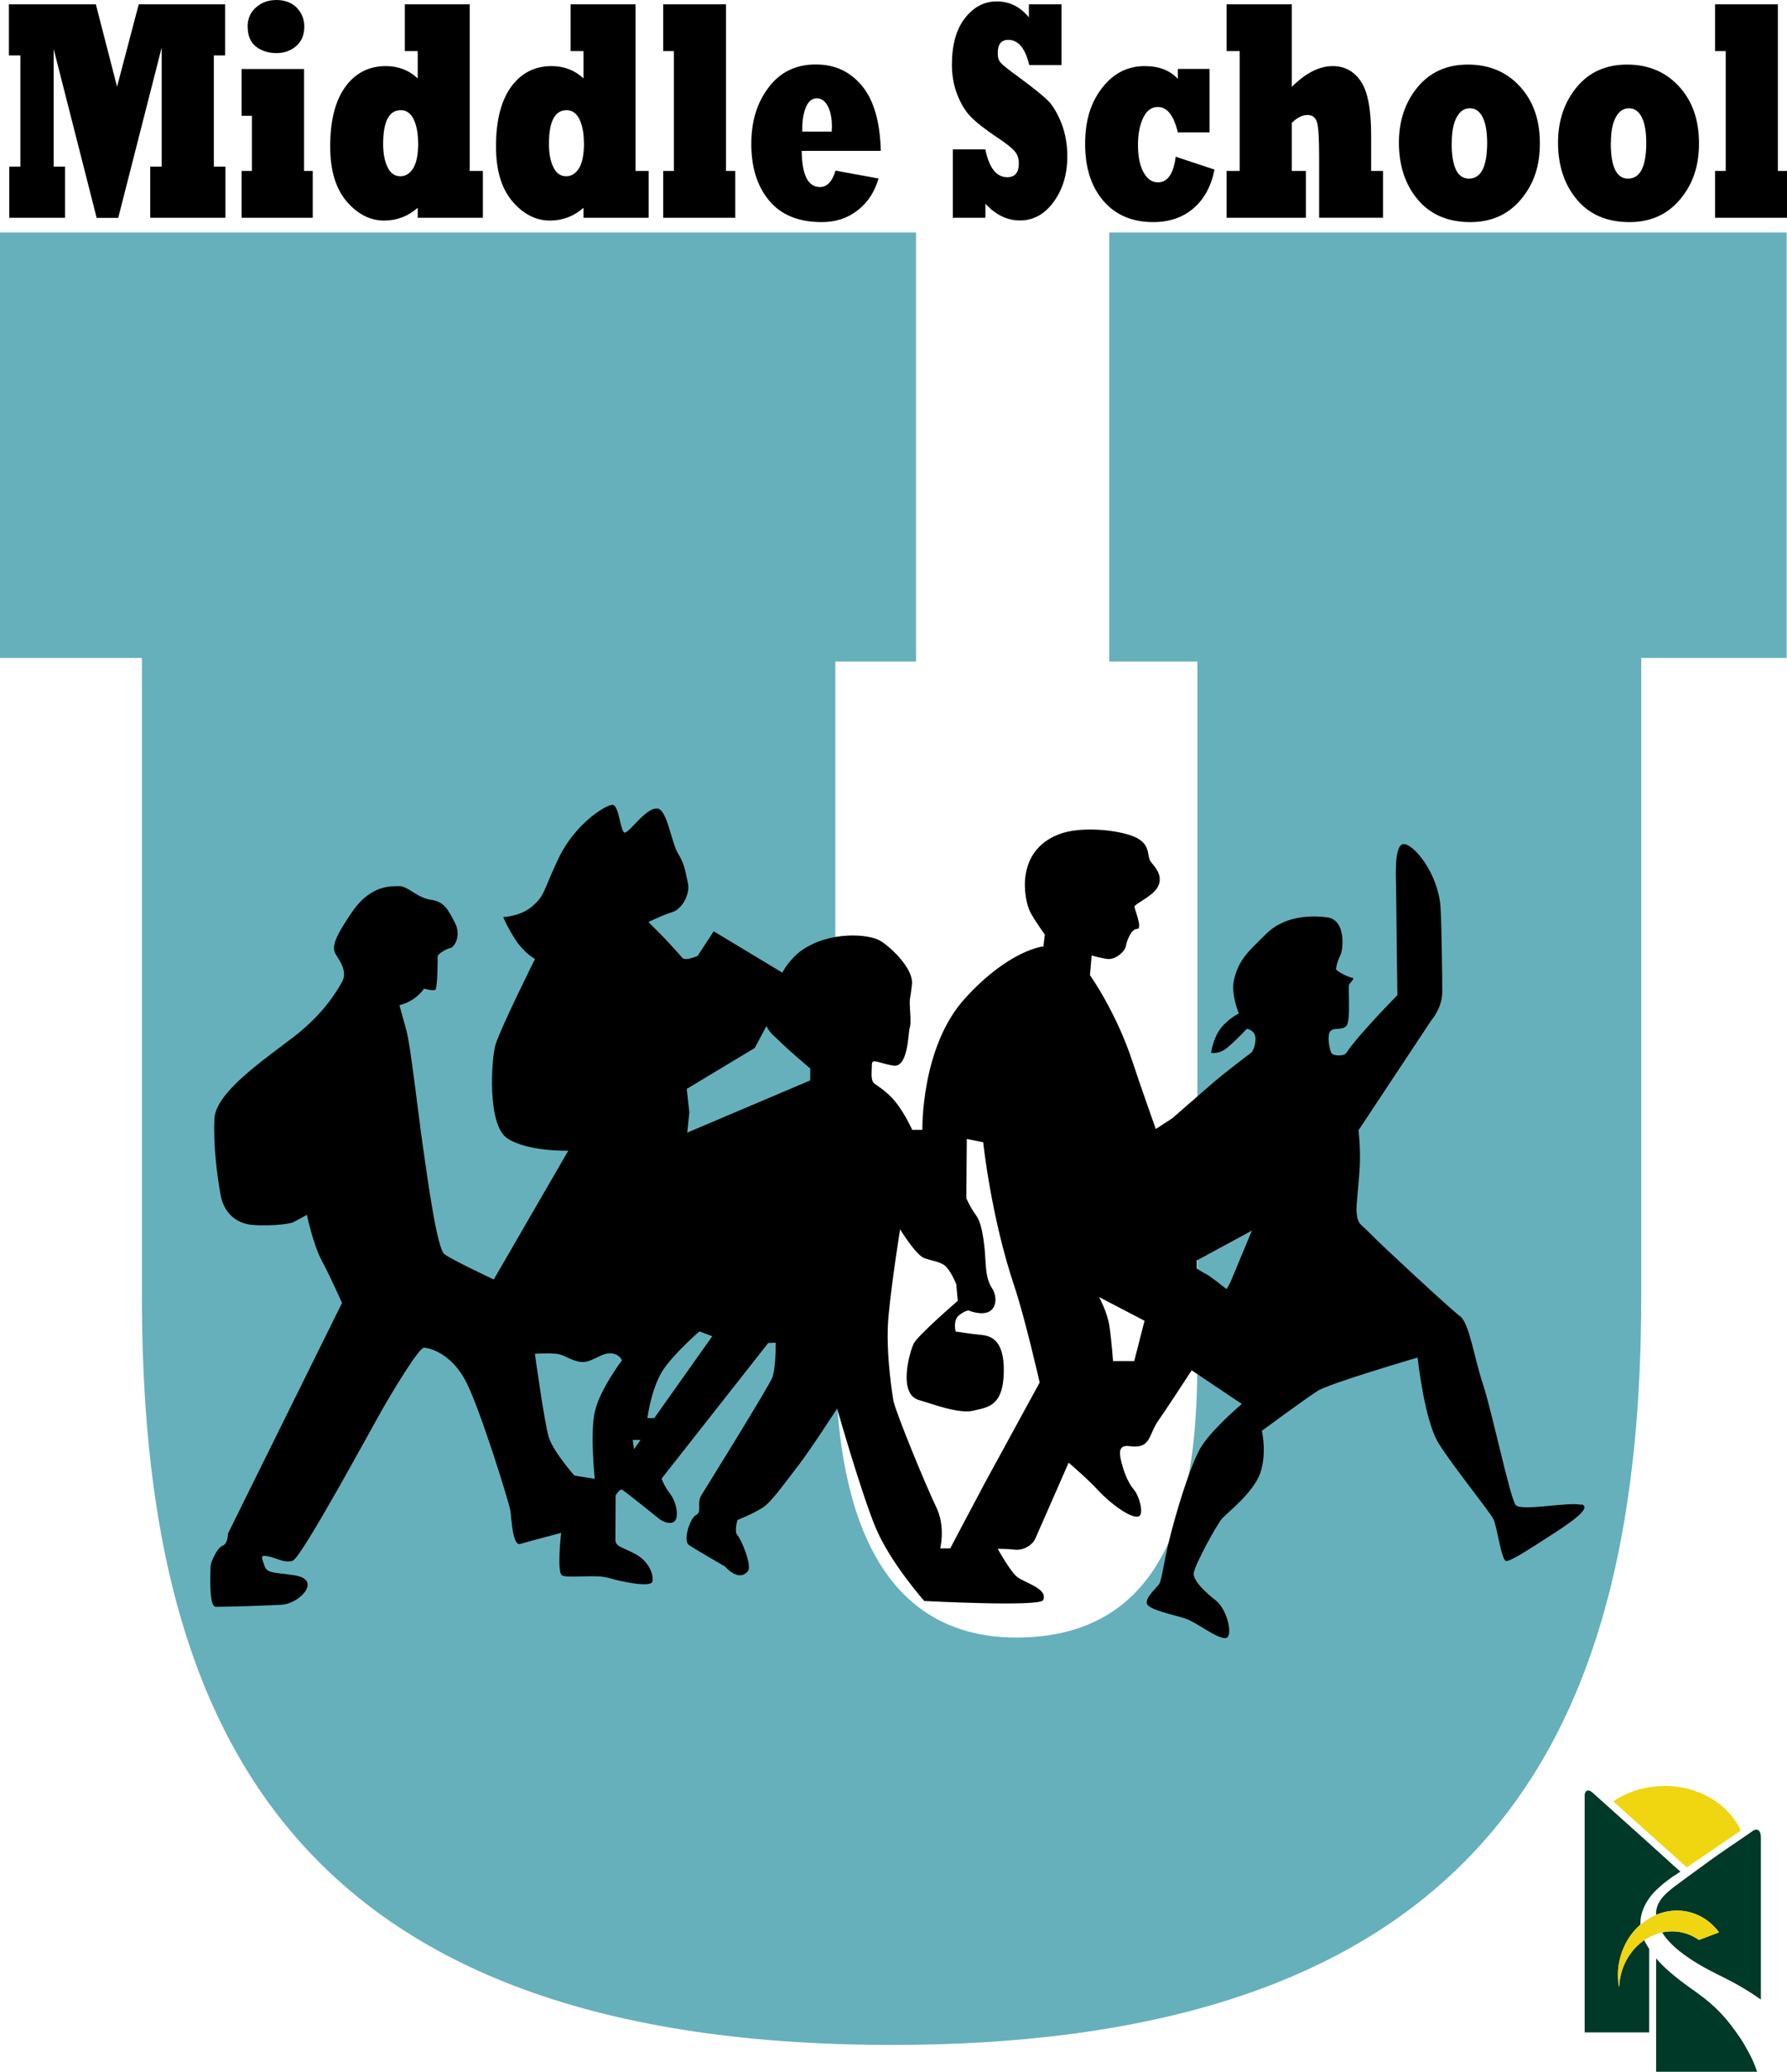
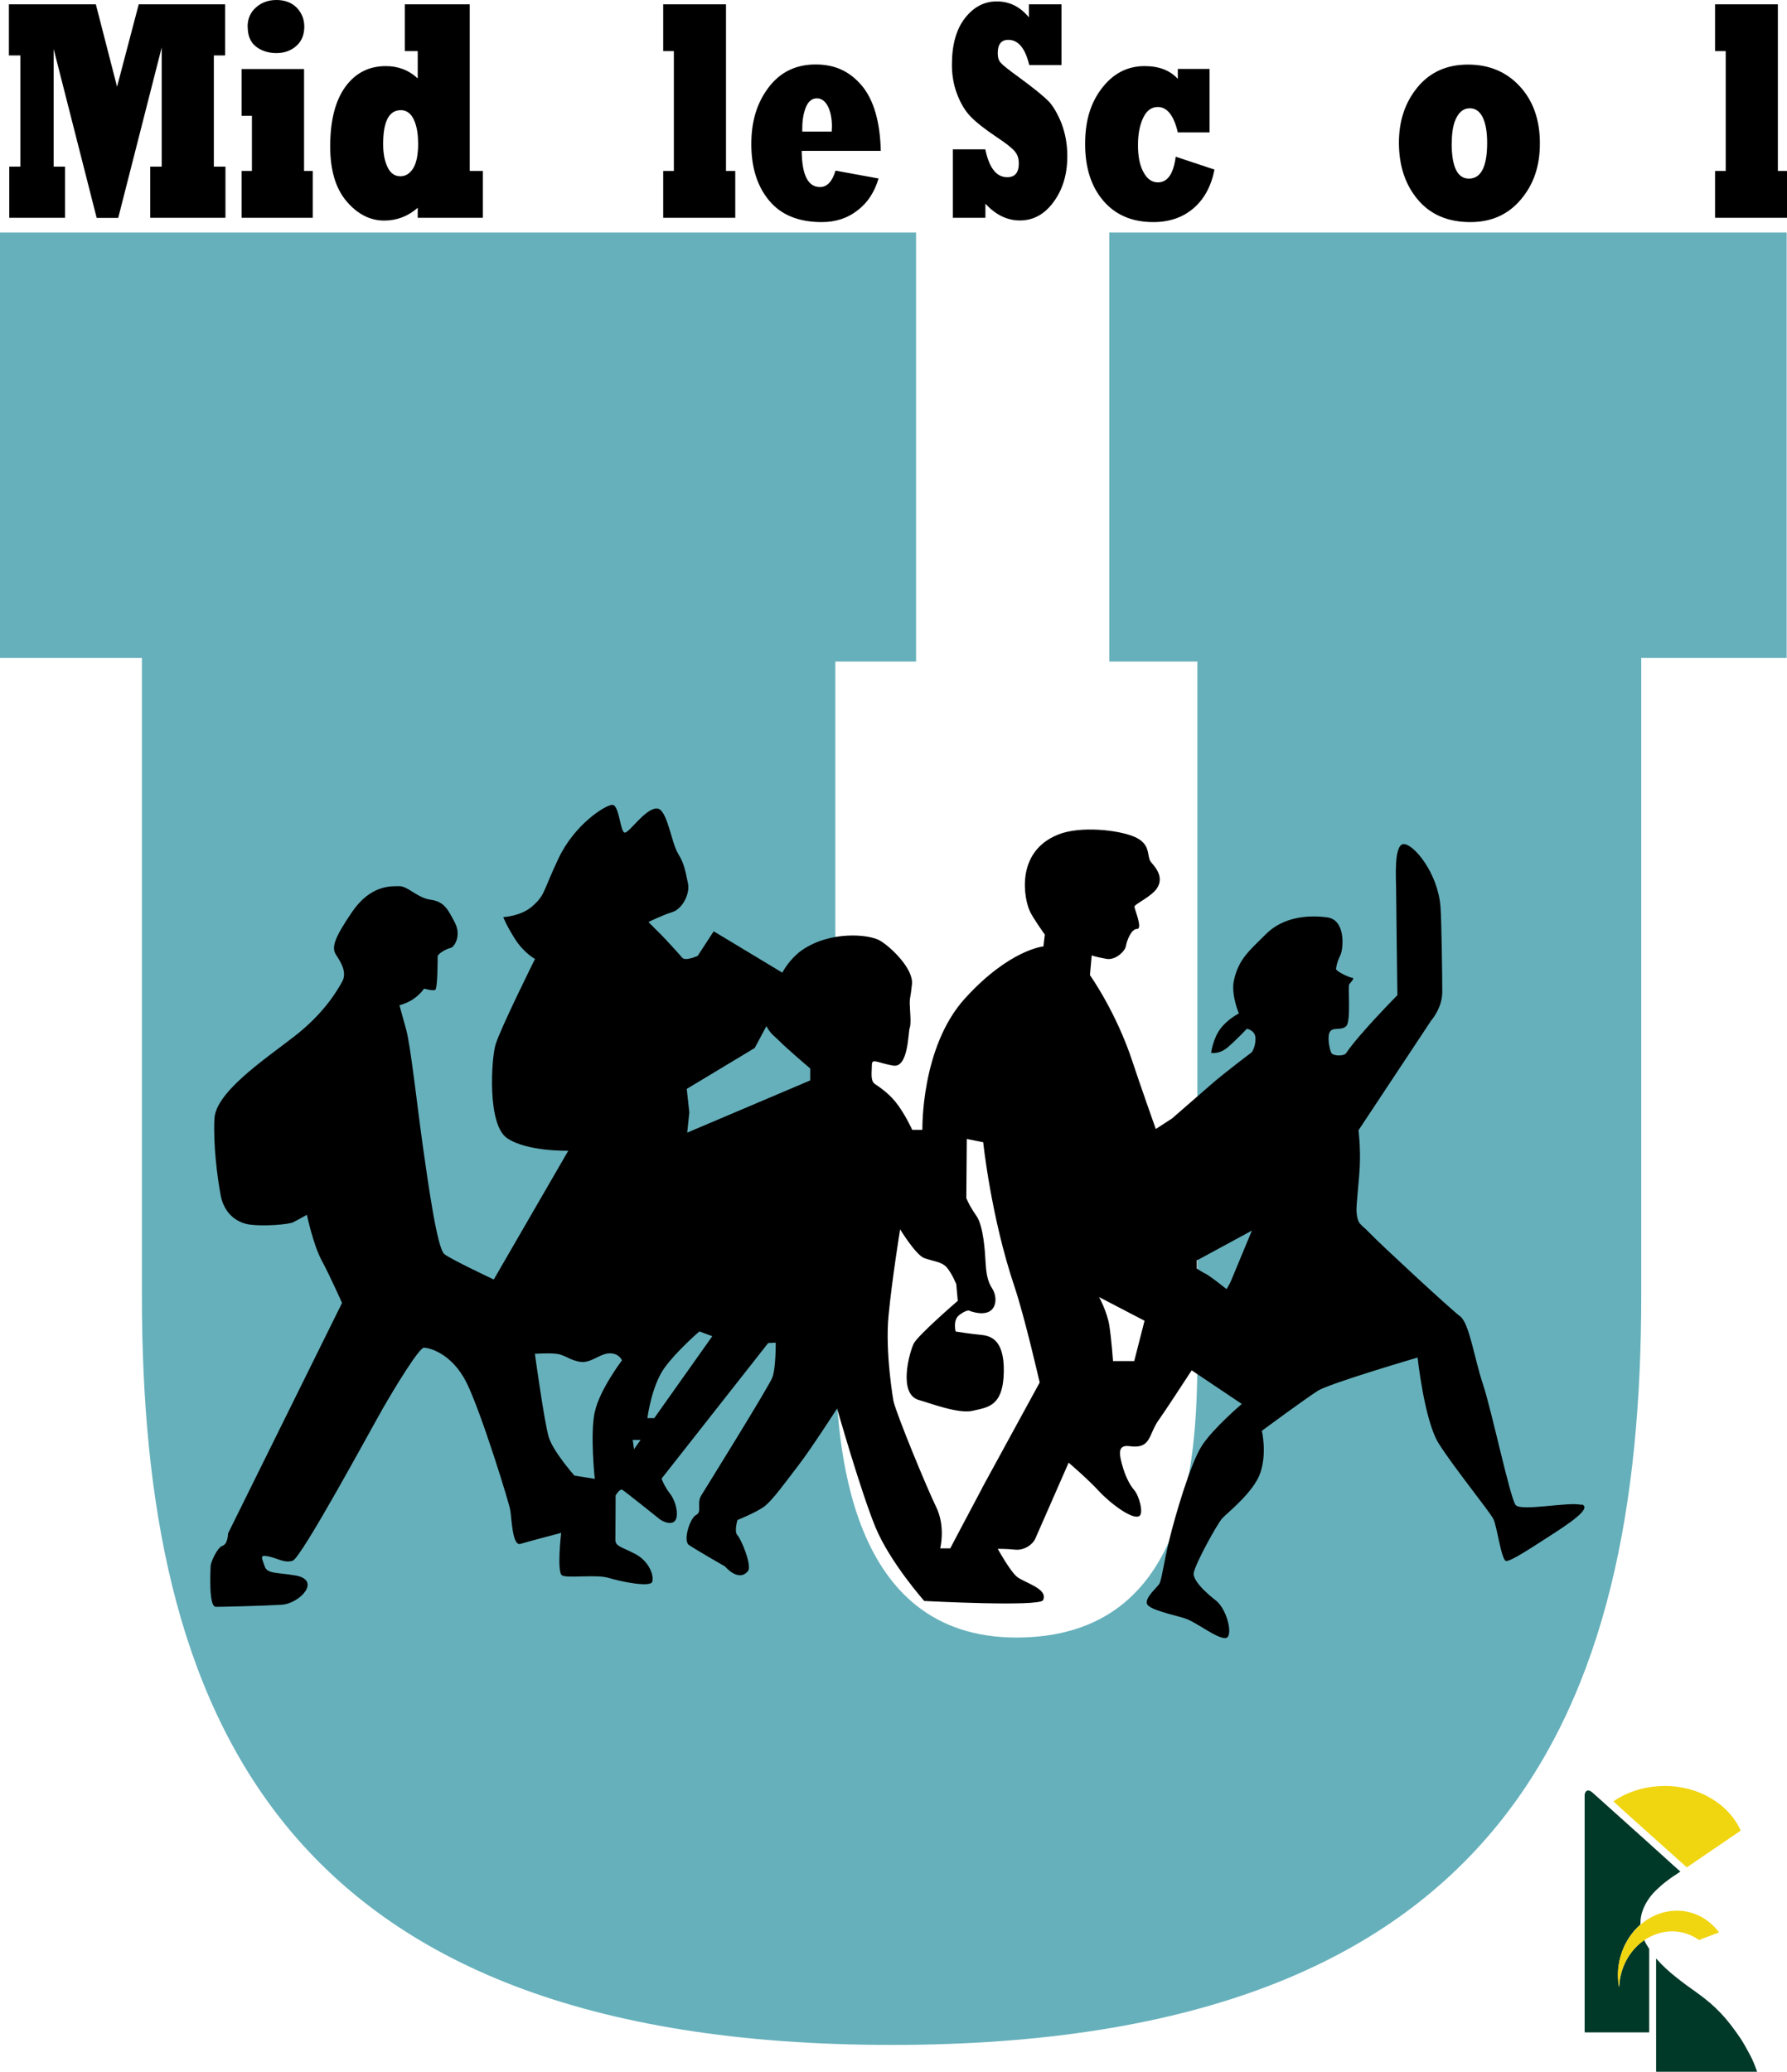
<svg xmlns="http://www.w3.org/2000/svg" viewBox="0 0 152.51 176.77">
  <path d="m94.67 19.84v36.61h7.52v58.63c0 8.53-.28 24.64-15.45 24.64-14.25 0-15.45-16.1-15.45-24.64v-58.63h6.89v-36.61h-78.18v36.3h12.11v54.36c0 35.34 11.44 63.98 63.98 63.98s63.98-28.64 63.98-63.98v-54.36h12.41v-36.3z" fill="#66b0bb" />
  <path d="m134.98 128.41c-1-.32-5.15.58-5.63 0-.47-.58-2.05-8.1-2.79-10.31s-1.16-5.21-1.95-5.79-6.91-6.25-7.7-7.09-1.04-.68-1.14-1.84c-.04-.48.22-2.64.28-3.88.07-1.73-.11-3.06-.11-3.06l6.2-9.36s.95-1.07.95-2.44-.06-5.94-.15-7.23c-.2-2.92-2.32-5.44-3.16-5.39s-.63 3-.63 3.79.11 9.1.11 9.1-3.34 3.38-4.37 4.94c-.18.28-1.1.26-1.26 0s-.41-1.51-.09-1.87.94-.02 1.36-.44.11-3.42.26-3.58.47-.53.26-.53-1.44-.56-1.4-.78c.1-.58.19-.75.4-1.22s.47-2.95-1.16-3.16-3.73-.05-5.21 1.42-2.33 2.15-2.74 3.94c-.27 1.23.42 2.84.42 2.84s-.95.47-1.58 1.31-.79 2.05-.79 2.05.68.16 1.42-.47 1.63-1.58 1.63-1.58.74.11.74.84-.32 1.16-.32 1.16-2.3 1.73-3.46 2.74-3.33 2.9-3.33 2.9l-1.4.91s-1.41-3.98-1.97-5.69c-1.4-4.29-3.65-7.44-3.65-7.44l.15-1.68s.44.15 1.24.29c.8.15 1.61-.66 1.68-1.09s.44-1.46.95-1.46-.22-1.68-.22-1.9 1.44-.84 1.92-1.57c.73-1.1-.42-2.06-.57-2.32-.3-.54.04-1.47-1.37-2.08-1.33-.57-4.6-.95-6.5-.18-3.68 1.48-2.91 5.51-2.39 6.58.32.65 1.26 1.95 1.26 1.95l-.12 1.01s-2.89.26-6.68 4.42c-3.8 4.16-3.65 11.23-3.65 11.23h-.87s-.61-1.37-1.42-2.38c-.72-.89-1.62-1.42-1.8-1.56-.36-.29-.22-1.02-.22-1.61s.51-.15 1.82.07 1.27-2.87 1.41-3.23c.15-.36 0-1.61 0-2.12s.05-.27.19-1.58c.15-1.31-1.75-3.14-2.7-3.72s-4.32-.87-6.73.83c-.63.44-1.33 1.28-1.63 1.89l-5.86-3.53-1.37 2.1s-1.05.47-1.31.16-1.42-1.58-1.79-1.95-1.1-1.1-1.1-1.1 1.22-.6 2.04-.85c.82-.24 1.54-1.54 1.33-2.47-.21-.92-.26-1.58-.84-2.52-.58-.95-.92-3.71-1.74-3.84-.95-.15-2.37 2-2.79 2.05s-.47-2.42-1.1-2.37-3.21 1.68-4.58 4.58c-1.37 2.89-1.12 3.11-2.26 4.1-.96.83-2.45.9-2.45.9s.24.67 1.01 1.88c.77 1.2 1.7 1.69 1.7 1.69s-2.94 5.9-3.37 7.31c-.35 1.16-.74 6.83 1 7.99s5.21 1.06 5.21 1.06l-6.36 10.99s-3.58-1.68-4.21-2.16-1.42-6.26-1.84-9.2c-.42-2.95-1.05-8.63-1.42-9.94-.37-1.32-.58-2.1-.58-2.1s.68-.16 1.26-.58.84-.84.84-.84.74.21.95.11c.21-.11.21-2.58.21-2.84s.79-.68 1.1-.74c.32-.05.95-1.05.37-2.16-.58-1.1-.89-1.79-2.05-1.95s-1.95-1.16-2.68-1.16-2.47-.11-4.05 2.21c-1.58 2.31-1.74 3.05-1.37 3.63s1 1.49.52 2.33c-.47.84-1.58 2.72-4.1 4.67s-6.68 4.73-6.79 7c-.11 2.26.24 4.95.53 6.52s1.37 2.37 2.52 2.52 3.26 0 3.68-.21 1.16-.63 1.16-.63.53 2.52 1.26 3.89c.74 1.37 1.74 3.63 1.74 3.63l-9.73 19.67s0 .89-.47 1.05-1.02 1.44-1.02 1.76-.19 3.45.45 3.45 4.19-.09 5.62-.18c1.55-.1 3.43-2.11 1.16-2.5-1.59-.27-2.41-.12-2.62-.8s-.48-.98.31-.83c.79.16 1.34.59 2.08.38s6.71-11.27 7.71-13.01 3.08-5.17 3.5-5.17 2.39.45 3.66 3.03c1.26 2.58 3.61 10.21 3.71 10.84.11.63.17 3.08.86 2.87s3.48-.94 3.48-.94-.39 3.37.08 3.63 2.92-.11 3.97.21 3.58.84 3.73.32-.26-1.74-1.47-2.37-1.68-.63-1.68-1.21.02-3.78.02-3.78.35-.59.56-.48 3.21 2.52 3.21 2.52.74.53 1.21.21.21-1.68-.32-2.37c-.53-.68-.74-1.31-.74-1.31l9.1-11.57.64-.03s.02 2.19-.29 2.98-5.64 9.37-6.06 10.05.09 1.41-.44 1.67-1.14 2.19-.62 2.56c.53.37 3.09 1.84 3.09 1.84s1.15 1.38 1.95.39c.37-.46-.58-2.74-.89-3.05s0-1.31 0-1.31 1.5-.6 2.23-1.11 1.97-2.26 2.99-3.58 3.28-4.82 3.28-4.82 2.04 7.15 3.28 10.14 4.16 6.28 4.16 6.28 9.87.52 10.14-.07c.47-1-1.67-1.5-2.26-2.02-.59-.51-1.61-2.36-1.61-2.36s.87 0 1.46.07c.8.09 1.53-.44 1.75-.95s2.84-6.47 2.84-6.47 1.55 1.31 2.57 2.41 2.94 2.53 3.48 2.13c.35-.26-.02-1.7-.46-2.21s-.79-1.3-1.01-2.1-.49-1.79.6-1.64c1.87.27 1.61-.95 2.48-2.19.63-.89 2.07-3.1 2.84-4.28l4.28 2.87s-2.45 2.07-3.42 3.58-2.28 6-2.77 8.02-.65 3.44-.86 3.76-1.21 1.16-1.05 1.68c.16.53 2.31.95 3.26 1.26s2.63 1.68 3.42 1.68c.74 0 .21-2.42-.79-3.21 0 0-2.05-1.53-1.89-2.37s2-4.16 2.42-4.63 2.68-2.21 3.26-3.89c.58-1.7.13-3.59.13-3.59s3.6-2.66 4.77-3.41c1.01-.64 8.52-2.84 8.52-2.84s.58 5.37 1.79 7.31c1.21 1.95 4.37 5.84 4.68 6.47.32.63.68 3.58 1.1 3.58s1.95-1 3.58-2.05 3.84-2.47 2.84-2.79zm-84.22-7.95c-.41 1.87 0 5.72 0 5.72l-1.74-.28s-1.83-2.07-2.19-3.29c-.37-1.22-1.18-7.1-1.18-7.1s1.1-.08 1.83 0 1.18.57 2.07.69 1.66-.72 2.48-.73 1.05.6 1.05.6-1.91 2.52-2.31 4.38zm3.35 3.19-.11-.79h.67zm1.72-2.65h-.58s.35-2.75 1.46-4.29c1.04-1.44 2.98-3.11 2.98-3.11l1.1.41-4.96 7zm13.33-28.82-10.51 4.46.18-1.72-.22-2.01 5.8-3.49 1-1.87c.34.66.67.84 1.04 1.21.66.68 2.7 2.41 2.7 2.41v1.01zm14.66 34.79c-.86 1.6-2.72 5.14-2.72 5.14h-.86s.48-1.86-.35-3.54c-.82-1.69-3.35-7.82-3.64-9.03 0 0-.72-4.11-.42-7.26s.99-7.39.99-7.39 1.34 2.2 2.07 2.46 1.47.3 1.9.78.82 1.43.82 1.43l.13 1.43s-3.41 2.94-3.76 3.65-1.38 4.32.46 4.82c.88.24 3.38 1.21 4.59.91s2.6-.3 2.64-3.37c.03-2.71-1.12-3.03-1.99-3.11s-2.12-.28-2.12-.28-.26-.97.3-1.4.82-.39.82-.39 1.02.44 1.72.1c.69-.35.69-1.36.26-2.01s-.5-1.46-.55-2.24c-.04-.78-.17-3.07-.78-3.93s-.86-1.51-.86-1.51l.04-5.05 1.4.28s.66 6.35 2.66 12.29c.89 2.64 2.16 8.21 2.16 8.21s-4.06 7.43-4.93 9.03zm12.98-10.84h-1.81s-.13-1.81-.31-3-.88-2.46-.88-2.46l3.88 2.02zm8.25-6.82c-.11.26-.37.68-.37.68s-1.37-1.1-1.79-1.31c-.21-.1-.5-.28-.75-.44v-.76s.05.04.05.04l4.65-2.52s-1.68 4.05-1.79 4.31z" />
  <path d="m5.55 18.58h-4.76v-4.36h.95v-9.49h-.98v-4.36h7.42l1.81 7.03 1.85-7.03h7.37v4.36h-.96v9.49h.99v4.36h-6.42v-4.36h.98v-10.17l-3.71 14.54h-1.84l-3.67-14.41v10.04h.97z" />
  <path d="m26.69 18.58h-6.07v-3.99h.88v-4.71h-.88v-3.99h5.33v8.7h.74zm-5.56-16.29c0-.69.24-1.24.72-1.66.47-.42 1.05-.63 1.75-.63s1.29.22 1.72.65c.43.45.65.99.65 1.62 0 .69-.22 1.24-.67 1.64-.45.41-1.03.62-1.71.62s-1.28-.19-1.75-.56-.7-.93-.7-1.68z" />
  <path d="m41.21 14.59v3.99h-5.56v-.85c-.82.72-1.78 1.09-2.86 1.09-1.21 0-2.28-.55-3.21-1.64s-1.4-2.65-1.4-4.69c0-2.19.43-3.89 1.29-5.08.86-1.18 2.01-1.77 3.46-1.77 1.06 0 1.97.35 2.72 1.05v-2.33h-1.1v-3.99h5.54v14.22h1.11zm-5.53-2.41c0-.79-.12-1.46-.37-1.99-.25-.52-.62-.79-1.1-.79-1.01 0-1.51.96-1.51 2.89 0 .79.12 1.45.37 1.96.24.52.61.79 1.1.79.45 0 .81-.23 1.1-.69.28-.46.42-1.19.42-2.17z" />
-   <path d="m55.36 14.59v3.99h-5.56v-.85c-.82.72-1.78 1.09-2.86 1.09-1.21 0-2.28-.55-3.21-1.64s-1.4-2.65-1.4-4.69c0-2.19.43-3.89 1.29-5.08.86-1.18 2.01-1.77 3.46-1.77 1.06 0 1.97.35 2.72 1.05v-2.33h-1.1v-3.99h5.54v14.22h1.11zm-5.53-2.41c0-.79-.12-1.46-.37-1.99-.25-.52-.62-.79-1.1-.79-1.01 0-1.51.96-1.51 2.89 0 .79.12 1.45.37 1.96.24.52.61.79 1.1.79.45 0 .81-.23 1.1-.69.28-.46.42-1.19.42-2.17z" />
  <path d="m62.74 18.58h-6.14v-3.99h.91v-10.23h-.91v-3.99h5.36v14.22h.79v3.99z" />
  <path d="m71.31 14.56 3.67.67c-.17.57-.4 1.08-.69 1.53s-.65.84-1.08 1.17c-.85.68-1.88 1.02-3.07 1.02-2 0-3.5-.62-4.51-1.85-1.01-1.22-1.51-2.82-1.51-4.81s.5-3.55 1.49-4.85c.98-1.29 2.32-1.94 4-1.94s2.94.61 3.96 1.83c1 1.21 1.54 3.06 1.6 5.54h-6.75c.02 2.06.54 3.09 1.56 3.09.61 0 1.05-.47 1.33-1.41zm-2.83-3.33h2.5c.01-.26.02-.41.02-.45 0-.69-.12-1.26-.35-1.72-.24-.45-.55-.67-.94-.67s-.71.24-.92.73c-.21.5-.32 1.11-.32 1.83v.26z" />
  <path d="m84.09 18.58h-2.77v-5.84h2.77c.33 1.59.95 2.38 1.87 2.38.66 0 .99-.39.99-1.18 0-.41-.11-.75-.34-1.02-.25-.3-.77-.71-1.56-1.23-1-.67-1.74-1.25-2.21-1.74-.44-.45-.82-1.06-1.13-1.85-.31-.78-.47-1.64-.47-2.58 0-1.69.37-3.02 1.11-3.97s1.64-1.43 2.72-1.43 1.99.45 2.74 1.36v-1.11h2.78v5.18h-2.75c-.34-1.43-.93-2.15-1.79-2.15-.6 0-.9.38-.9 1.14 0 .37.09.64.26.82.16.19.7.62 1.6 1.27 1.21.89 2.01 1.54 2.42 1.95.21.2.42.48.63.84s.39.74.54 1.12c.32.86.49 1.78.49 2.78 0 1.53-.38 2.82-1.15 3.88-.77 1.07-1.73 1.61-2.9 1.61-1.08 0-2.07-.48-2.94-1.43v1.19z" />
  <path d="m100.34 13.37 3.31 1.1c-.28 1.41-.87 2.51-1.79 3.3s-2.07 1.18-3.43 1.18c-1.8 0-3.22-.6-4.26-1.81s-1.56-2.82-1.56-4.85.48-3.54 1.45-4.79c.96-1.24 2.17-1.86 3.62-1.86 1.23 0 2.17.36 2.84 1.09v-.85h2.71v5.42h-2.71c-.34-1.45-.91-2.17-1.71-2.17-.54 0-.96.31-1.25.93-.3.64-.44 1.41-.44 2.32 0 .99.16 1.76.48 2.33.31.57.72.85 1.22.85.83 0 1.33-.73 1.52-2.19z" />
-   <path d="m111.45 18.58h-6.77v-3.99h1.12v-10.23h-1.12v-3.99h5.57v7.04c1.18-1.18 2.35-1.77 3.49-1.77 1.01 0 1.81.43 2.4 1.3s.88 2.41.88 4.62v3.03h1.01v3.99h-5.45v-5.2c0-1.58-.06-2.57-.19-2.97s-.4-.6-.81-.6-.87.22-1.33.67v4.11h1.2z" />
  <path d="m119.39 12.17c0-1.87.53-3.44 1.59-4.73 1.06-1.28 2.49-1.93 4.3-1.93s3.29.62 4.43 1.86 1.71 2.86 1.71 4.85-.54 3.52-1.63 4.81c-1.08 1.28-2.52 1.92-4.3 1.92-1.92 0-3.42-.64-4.49-1.92-1.07-1.27-1.61-2.89-1.61-4.86zm4.5.03c0 2.03.49 3.04 1.47 3.04 1.04 0 1.56-1.02 1.56-3.06 0-.93-.13-1.66-.38-2.17-.26-.52-.62-.77-1.1-.77s-.84.25-1.12.76-.42 1.24-.42 2.21z" />
-   <path d="m132.97 12.17c0-1.87.53-3.44 1.59-4.73 1.06-1.28 2.49-1.93 4.3-1.93s3.29.62 4.43 1.86 1.71 2.86 1.71 4.85-.54 3.52-1.63 4.81c-1.08 1.28-2.52 1.92-4.3 1.92-1.92 0-3.42-.64-4.49-1.92-1.07-1.27-1.61-2.89-1.61-4.86zm4.5.03c0 2.03.49 3.04 1.47 3.04 1.04 0 1.56-1.02 1.56-3.06 0-.93-.13-1.66-.38-2.17-.26-.52-.62-.77-1.1-.77s-.84.25-1.12.76-.42 1.24-.42 2.21z" />
  <path d="m152.51 18.58h-6.14v-3.99h.91v-10.23h-.91v-3.99h5.36v14.22h.79v3.99z" />
  <path d="m149.33 175.29c-.27-.49-.51-.96-.81-1.4-.57-.83-1.08-1.51-1.66-2.12s-1.22-1.16-2.03-1.74c-.62-.44-1.25-.89-1.84-1.37-.6-.48-1.16-.99-1.65-1.56v1.69s0 7.98 0 7.98h8.62c-.21-.6-.37-1-.63-1.48z" fill="#013928" />
  <path d="m142.05 152.39c-1.65 0-3.17.49-4.36 1.31l1.19 1.08 5.08 4.55 2.67-1.82 1.93-1.32c-1-2.23-3.53-3.81-6.5-3.81z" fill="#f0d511" />
-   <path d="m150.27 156.68c0-.26-.09-.58-.41-.57-.16 0-.31.15-.44.23-.21.15-.43.29-.64.44-.48.33-.96.66-1.45.99-.93.63-1.83 1.29-2.73 1.95-.45.33-.91.66-1.36 1-.87.64-1.98 1.45-1.9 2.66.06-.02.11-.05.17-.07 1.97-.74 4.01-.05 5.2 1.56l-1.72.65c-.89-.63-2.01-.88-3.14-.64.51.83 1.32 1.51 2.08 2.04.64.46 1.32.85 2.02 1.22.72.38 1.46.72 2.18 1.12.74.41 1.46.86 2.15 1.35v-13.93z" fill="#013928" />
  <path d="m142.76 159.11-.73-.66-.73-.66-.73-.66-2.33-2.09-2.33-2.09c-.09-.08-.17-.13-.25-.16-.03-.01-.07-.02-.11-.02-.12 0-.22.07-.26.18-.02.04-.03.08-.04.12 0 .02 0 .05-.01.07v.01.09 20.17s5.51 0 5.51 0v-7.12c-.04-.07-.18-.29-.19-.31s-.03-.04-.04-.06c-.08-.13-.14-.26-.2-.39-1.28.88-2.08 2.41-2.13 4.01-.38-2 .36-4.07 1.81-5.33 0-.23.01-.45.05-.67.13-.72.5-1.35.92-1.87.25-.29.53-.55.79-.78s.52-.42.72-.57 0 0 0 0l.31-.22c.08-.05.13-.09.16-.1l.46-.31z" fill="#013928" />
  <path d="m144.99 165.53 1.72-.65c-1.19-1.61-3.23-2.3-5.2-1.56-2.41.91-3.83 3.64-3.34 6.25.07-1.97 1.26-3.82 3.09-4.51 1.32-.5 2.68-.28 3.73.46z" fill="#f0d511" />
</svg>